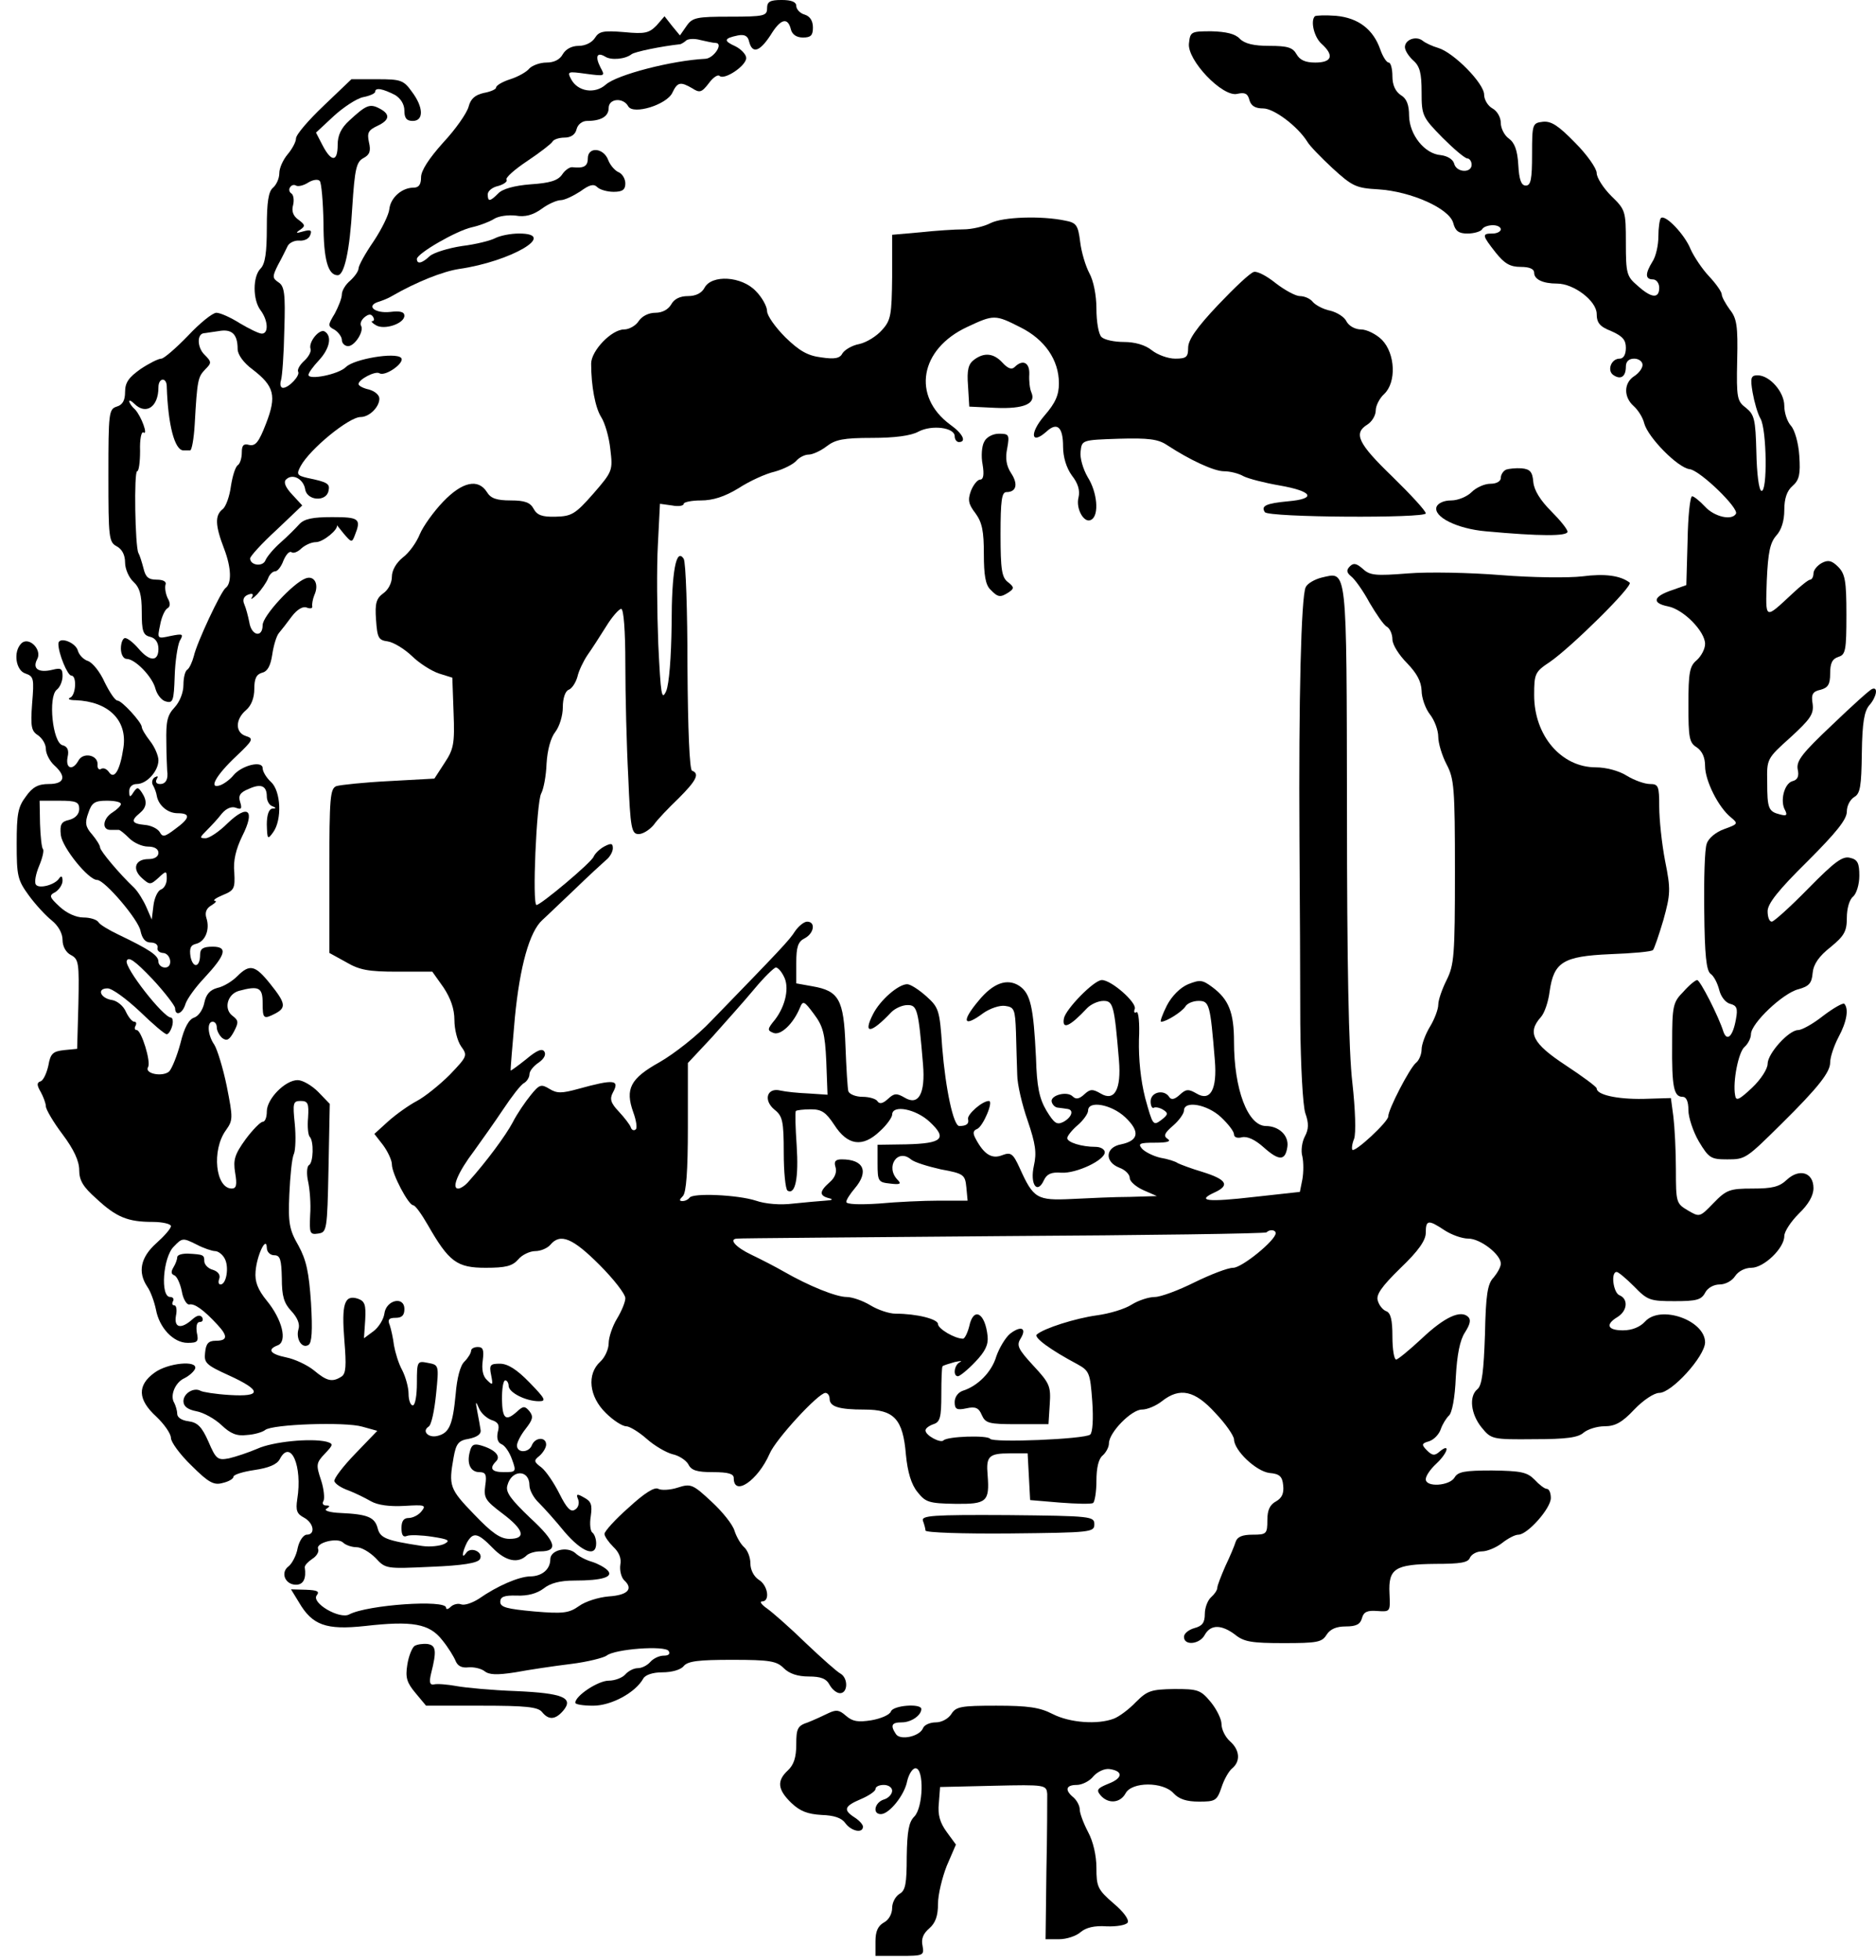
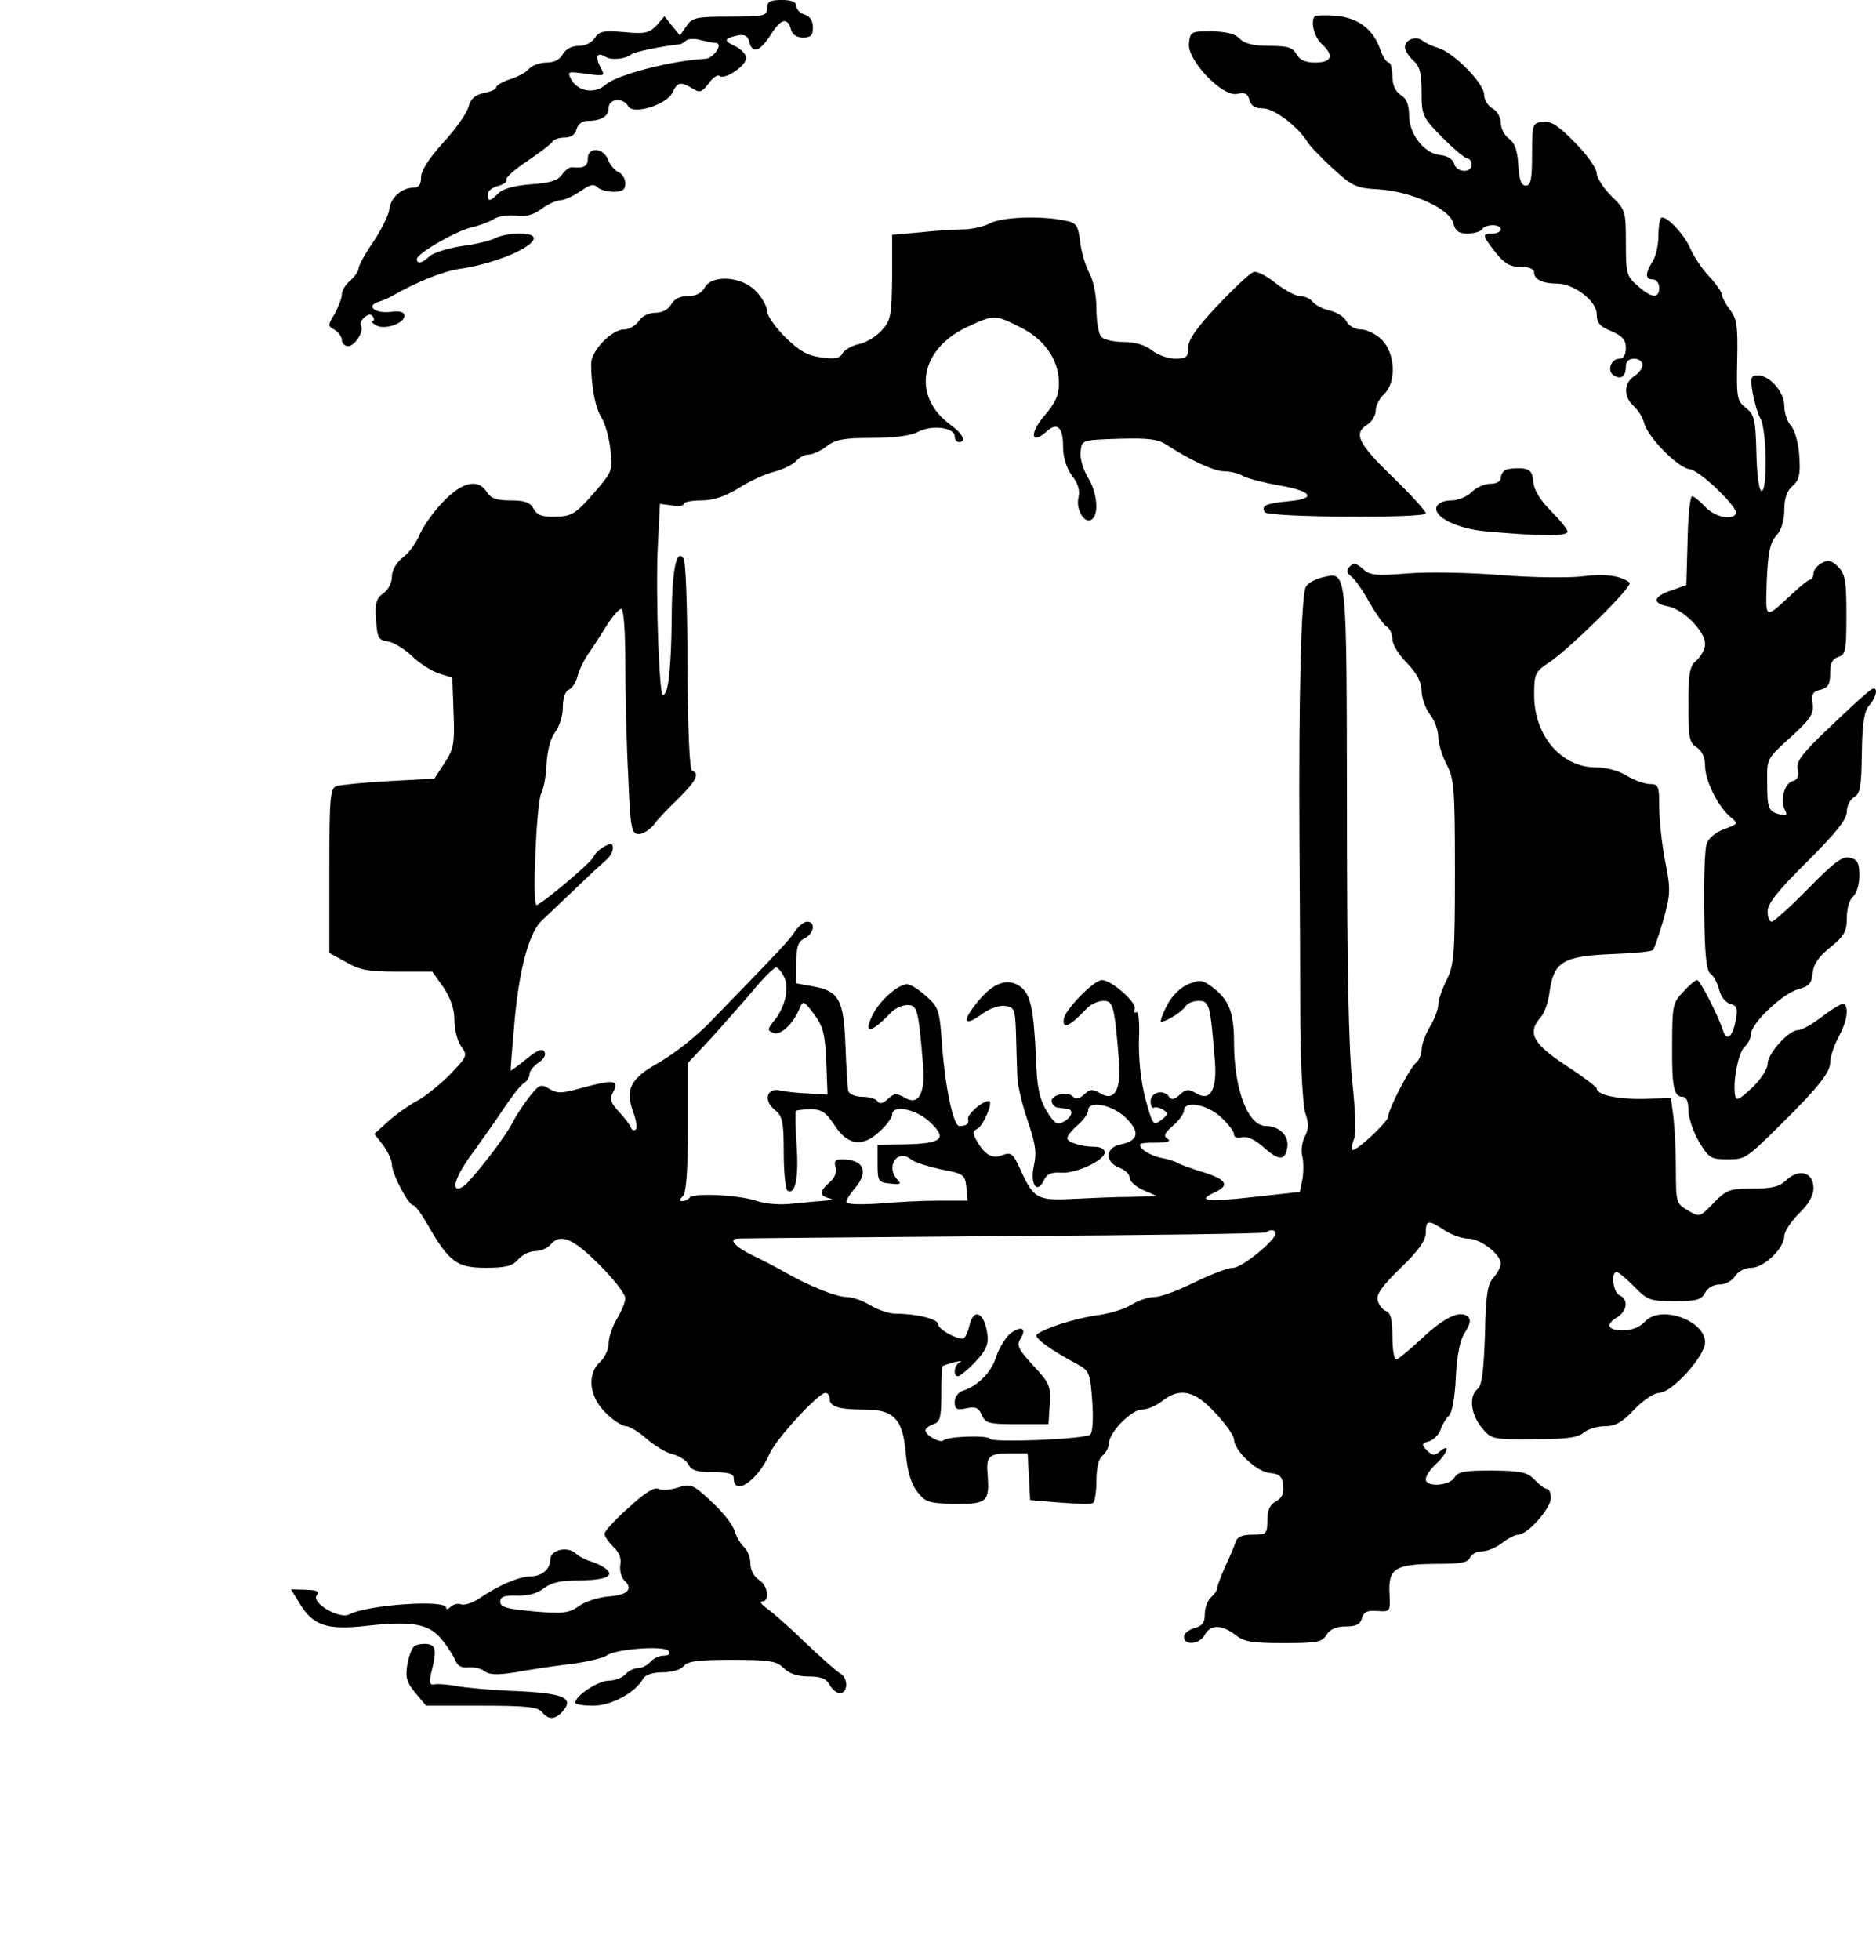
<svg xmlns="http://www.w3.org/2000/svg" version="1.0" width="450pt" height="470pt" viewBox="0 0 450 470" preserveAspectRatio="xMidYMid meet">
  <g transform="translate(0,470) scale(0.1,-0.1)" fill="#000000" stroke="none">
-     <path d="M1840 4680 c0 -18 -7 -20 -89 -20 -80 0 -90 -2 -104 -22 l-16 -23 -19 23 -18 23 -19 -22 c-18 -18 -27 -21 -78 -16 -50 4 -60 2 -70 -14 -7 -11 -23 -19 -39 -19 -17 0 -31 -8 -38 -20 -7 -13 -21 -20 -39 -20 -16 0 -34 -7 -41 -14 -6 -8 -27 -20 -46 -26 -19 -6 -34 -15 -34 -20 0 -4 -13 -10 -30 -13 -21 -5 -31 -14 -36 -33 -4 -15 -31 -54 -61 -86 -34 -38 -53 -67 -53 -83 0 -17 -5 -25 -18 -25 -28 0 -55 -24 -58 -51 -1 -13 -18 -48 -38 -78 -20 -29 -36 -58 -36 -65 0 -6 -9 -19 -20 -29 -11 -9 -20 -24 -20 -33 0 -9 -8 -29 -17 -46 -17 -28 -17 -30 0 -39 9 -6 17 -17 17 -24 0 -8 7 -15 15 -15 16 0 39 36 31 49 -3 5 1 14 8 20 10 8 16 9 21 1 3 -5 3 -10 -2 -10 -4 0 0 -5 9 -10 20 -12 68 4 68 23 0 9 -10 12 -34 9 -36 -4 -59 14 -29 24 10 3 25 9 33 14 59 34 122 59 161 65 125 18 239 85 144 85 -20 0 -45 -5 -57 -11 -11 -6 -47 -15 -80 -19 -33 -5 -68 -16 -77 -24 -19 -18 -31 -20 -31 -7 0 13 95 68 132 76 18 4 42 13 53 20 11 7 34 10 52 8 22 -4 41 1 62 16 16 12 37 21 46 21 9 0 30 10 47 21 22 16 32 19 41 10 6 -6 24 -11 39 -11 21 0 28 5 28 20 0 11 -7 23 -16 27 -8 3 -20 16 -25 29 -11 30 -49 33 -49 4 0 -19 -10 -24 -37 -21 -6 1 -18 -7 -25 -18 -10 -14 -29 -20 -75 -23 -39 -3 -68 -11 -78 -22 -20 -20 -25 -20 -25 -2 0 8 11 17 25 20 14 4 23 11 20 15 -3 5 20 25 50 45 30 20 57 41 60 46 3 6 17 10 29 10 15 0 26 7 29 20 3 12 14 20 25 20 34 0 52 11 52 31 0 23 35 26 47 4 12 -21 93 4 106 33 12 25 19 27 48 10 17 -11 22 -10 39 12 10 14 22 22 26 18 11 -11 64 24 64 43 0 8 -12 21 -26 28 -29 13 -28 19 6 26 16 3 24 -1 27 -15 8 -31 27 -24 56 23 21 32 37 35 44 7 3 -13 14 -20 29 -20 19 0 24 5 24 24 0 16 -7 27 -20 31 -11 3 -20 13 -20 21 0 9 -11 14 -35 14 -28 0 -35 -4 -35 -20z m-123 -83 c19 -1 -5 -37 -25 -38 -80 -4 -212 -38 -239 -62 -26 -23 -67 -17 -83 13 -10 19 -8 19 36 13 46 -6 46 -6 34 16 -13 26 -8 37 12 25 14 -9 48 -6 63 6 8 6 71 19 117 24 3 1 10 5 14 9 5 4 20 5 34 1 14 -3 30 -7 37 -7z" />
+     <path d="M1840 4680 c0 -18 -7 -20 -89 -20 -80 0 -90 -2 -104 -22 l-16 -23 -19 23 -18 23 -19 -22 c-18 -18 -27 -21 -78 -16 -50 4 -60 2 -70 -14 -7 -11 -23 -19 -39 -19 -17 0 -31 -8 -38 -20 -7 -13 -21 -20 -39 -20 -16 0 -34 -7 -41 -14 -6 -8 -27 -20 -46 -26 -19 -6 -34 -15 -34 -20 0 -4 -13 -10 -30 -13 -21 -5 -31 -14 -36 -33 -4 -15 -31 -54 -61 -86 -34 -38 -53 -67 -53 -83 0 -17 -5 -25 -18 -25 -28 0 -55 -24 -58 -51 -1 -13 -18 -48 -38 -78 -20 -29 -36 -58 -36 -65 0 -6 -9 -19 -20 -29 -11 -9 -20 -24 -20 -33 0 -9 -8 -29 -17 -46 -17 -28 -17 -30 0 -39 9 -6 17 -17 17 -24 0 -8 7 -15 15 -15 16 0 39 36 31 49 -3 5 1 14 8 20 10 8 16 9 21 1 3 -5 3 -10 -2 -10 -4 0 0 -5 9 -10 20 -12 68 4 68 23 0 9 -10 12 -34 9 -36 -4 -59 14 -29 24 10 3 25 9 33 14 59 34 122 59 161 65 125 18 239 85 144 85 -20 0 -45 -5 -57 -11 -11 -6 -47 -15 -80 -19 -33 -5 -68 -16 -77 -24 -19 -18 -31 -20 -31 -7 0 13 95 68 132 76 18 4 42 13 53 20 11 7 34 10 52 8 22 -4 41 1 62 16 16 12 37 21 46 21 9 0 30 10 47 21 22 16 32 19 41 10 6 -6 24 -11 39 -11 21 0 28 5 28 20 0 11 -7 23 -16 27 -8 3 -20 16 -25 29 -11 30 -49 33 -49 4 0 -19 -10 -24 -37 -21 -6 1 -18 -7 -25 -18 -10 -14 -29 -20 -75 -23 -39 -3 -68 -11 -78 -22 -20 -20 -25 -20 -25 -2 0 8 11 17 25 20 14 4 23 11 20 15 -3 5 20 25 50 45 30 20 57 41 60 46 3 6 17 10 29 10 15 0 26 7 29 20 3 12 14 20 25 20 34 0 52 11 52 31 0 23 35 26 47 4 12 -21 93 4 106 33 12 25 19 27 48 10 17 -11 22 -10 39 12 10 14 22 22 26 18 11 -11 64 24 64 43 0 8 -12 21 -26 28 -29 13 -28 19 6 26 16 3 24 -1 27 -15 8 -31 27 -24 56 23 21 32 37 35 44 7 3 -13 14 -20 29 -20 19 0 24 5 24 24 0 16 -7 27 -20 31 -11 3 -20 13 -20 21 0 9 -11 14 -35 14 -28 0 -35 -4 -35 -20z m-123 -83 c19 -1 -5 -37 -25 -38 -80 -4 -212 -38 -239 -62 -26 -23 -67 -17 -83 13 -10 19 -8 19 36 13 46 -6 46 -6 34 16 -13 26 -8 37 12 25 14 -9 48 -6 63 6 8 6 71 19 117 24 3 1 10 5 14 9 5 4 20 5 34 1 14 -3 30 -7 37 -7" />
    <path d="M3154 4661 c-11 -11 -2 -50 16 -66 31 -28 25 -45 -15 -45 -24 0 -37 6 -45 20 -9 16 -21 20 -65 20 -37 0 -59 5 -71 17 -11 12 -33 17 -68 18 -49 0 -51 -1 -54 -29 -5 -40 81 -130 116 -121 18 4 25 1 29 -15 4 -14 14 -20 33 -20 26 0 83 -43 106 -80 5 -9 32 -37 60 -63 48 -44 57 -48 110 -51 79 -5 171 -46 180 -81 5 -19 13 -25 34 -25 16 0 32 5 35 10 3 6 15 10 26 10 10 0 19 -4 19 -10 0 -5 -9 -10 -20 -10 -26 0 -25 -4 8 -46 21 -26 34 -34 60 -34 21 0 32 -5 32 -14 0 -16 21 -26 55 -26 40 0 94 -41 95 -72 0 -22 7 -31 35 -42 27 -12 35 -21 35 -40 0 -17 -6 -26 -15 -26 -21 0 -31 -30 -14 -40 17 -11 29 -3 29 21 0 12 7 19 20 19 11 0 20 -7 20 -15 0 -8 -9 -20 -20 -27 -25 -16 -26 -50 -1 -72 11 -10 22 -28 25 -41 9 -34 81 -107 109 -110 25 -3 119 -94 111 -107 -10 -17 -52 -7 -74 17 -13 14 -27 25 -31 25 -5 0 -10 -48 -11 -107 l-3 -106 -34 -12 c-45 -15 -50 -31 -10 -39 37 -7 89 -60 89 -90 0 -12 -9 -29 -20 -39 -17 -14 -20 -29 -20 -107 0 -79 2 -91 20 -102 13 -9 20 -24 20 -45 0 -35 32 -99 62 -123 18 -15 17 -16 -16 -28 -20 -7 -38 -22 -42 -35 -5 -12 -7 -85 -6 -162 1 -105 5 -142 15 -150 8 -5 17 -23 21 -39 4 -16 15 -30 26 -33 16 -4 19 -11 14 -37 -7 -40 -21 -55 -30 -30 -11 36 -56 124 -63 124 -4 0 -19 -12 -33 -28 -25 -25 -27 -34 -27 -124 -1 -105 4 -128 25 -128 9 0 14 -11 14 -32 0 -17 11 -51 25 -75 24 -40 29 -43 68 -43 44 0 45 1 132 87 86 85 115 122 115 145 0 13 9 40 20 61 20 37 25 68 14 80 -3 3 -26 -10 -51 -29 -24 -19 -51 -34 -60 -34 -22 0 -73 -56 -73 -81 0 -12 -16 -37 -37 -57 -32 -30 -39 -33 -41 -18 -6 32 8 104 23 116 8 7 15 21 15 30 0 26 77 99 114 108 25 7 32 14 34 39 2 21 15 40 43 62 33 27 39 38 39 70 0 22 6 44 15 51 8 7 15 29 15 50 0 30 -4 39 -22 43 -18 5 -37 -9 -100 -73 -43 -44 -83 -80 -88 -80 -6 0 -10 11 -10 25 0 18 25 50 95 119 70 70 95 101 95 120 0 14 8 29 18 35 14 8 17 25 18 106 1 73 6 100 18 114 17 19 22 45 7 39 -5 -1 -48 -40 -96 -86 -72 -68 -86 -86 -83 -106 4 -17 0 -26 -12 -29 -20 -5 -31 -48 -18 -70 6 -12 3 -14 -12 -10 -28 7 -31 14 -31 78 -1 55 -1 56 56 107 48 44 56 56 53 80 -4 23 0 30 19 34 18 5 23 13 23 39 0 25 5 35 20 40 17 5 19 16 19 101 0 81 -3 98 -20 115 -15 15 -24 17 -39 9 -11 -6 -20 -17 -20 -25 0 -8 -4 -15 -8 -15 -4 0 -23 -15 -42 -33 -68 -63 -65 -65 -62 31 3 68 8 91 23 108 12 13 19 35 19 61 0 27 6 46 20 58 16 14 19 28 16 72 -2 31 -11 62 -20 72 -9 10 -16 31 -16 48 0 33 -35 73 -64 73 -16 0 -18 -6 -12 -41 4 -23 12 -51 19 -63 15 -26 17 -178 2 -173 -6 2 -11 42 -12 93 -2 79 -5 90 -25 106 -21 16 -23 23 -21 114 2 83 -1 101 -18 122 -10 14 -19 30 -19 36 0 6 -14 26 -31 44 -16 17 -36 47 -44 65 -14 35 -61 84 -71 74 -3 -3 -6 -23 -6 -44 0 -21 -6 -48 -14 -60 -18 -29 -18 -43 1 -43 8 0 15 -9 15 -20 0 -27 -19 -25 -52 5 -26 22 -28 29 -28 103 0 76 -1 79 -35 112 -19 19 -35 44 -35 55 0 11 -23 44 -52 73 -40 41 -57 52 -77 50 -25 -3 -26 -5 -26 -78 0 -60 -3 -75 -15 -75 -11 0 -16 14 -18 49 -2 36 -9 54 -23 64 -10 7 -19 24 -19 37 0 14 -9 29 -20 35 -11 6 -20 21 -20 33 0 27 -73 101 -110 112 -14 4 -31 12 -37 17 -16 13 -43 3 -43 -15 0 -8 9 -22 20 -32 16 -14 20 -31 20 -76 0 -56 2 -60 50 -109 27 -27 54 -50 60 -50 5 0 10 -7 10 -15 0 -21 -37 -19 -42 3 -3 10 -16 18 -32 20 -39 3 -75 49 -76 94 0 27 -6 42 -20 50 -13 9 -20 24 -20 45 0 18 -4 33 -9 33 -5 0 -14 14 -20 31 -17 49 -53 76 -106 81 -26 2 -48 1 -51 -1z" />
-     <path d="M777 4447 c-37 -35 -67 -70 -67 -79 0 -8 -9 -25 -20 -38 -11 -13 -20 -33 -20 -45 0 -13 -7 -28 -15 -35 -11 -9 -15 -34 -15 -96 0 -60 -4 -87 -15 -98 -19 -19 -19 -75 0 -100 18 -24 20 -56 3 -56 -7 0 -31 12 -53 25 -22 14 -47 25 -56 25 -9 0 -40 -25 -68 -55 -29 -30 -58 -55 -64 -55 -7 0 -29 -11 -50 -25 -28 -20 -37 -32 -37 -55 0 -20 -6 -31 -20 -35 -19 -6 -20 -15 -20 -165 0 -149 1 -160 20 -170 13 -7 20 -21 20 -39 0 -15 9 -36 20 -46 15 -14 20 -31 20 -72 0 -46 3 -56 20 -60 13 -3 20 -14 20 -29 0 -31 -21 -31 -48 1 -12 14 -26 25 -32 25 -5 0 -10 -11 -10 -25 0 -14 6 -25 14 -25 20 0 62 -43 69 -72 4 -14 15 -28 25 -30 17 -5 19 2 21 60 1 36 7 74 12 85 10 17 8 18 -22 12 -32 -7 -32 -7 -25 26 3 18 11 36 17 40 8 4 8 13 1 25 -5 11 -7 25 -5 32 3 7 -5 12 -21 12 -20 0 -27 6 -32 28 -4 15 -9 31 -12 36 -8 15 -11 196 -3 196 4 0 7 22 7 49 -1 27 3 47 8 44 12 -8 -5 39 -20 55 -8 7 -14 16 -14 20 0 3 5 1 12 -6 28 -28 58 -8 58 39 0 24 20 25 20 2 3 -92 19 -153 40 -153 6 0 13 0 16 0 4 0 9 28 11 62 6 108 8 114 25 132 16 16 16 18 -2 36 -17 17 -18 49 -1 51 3 0 19 3 35 5 32 6 46 -7 46 -43 0 -13 14 -33 36 -49 52 -40 58 -63 32 -130 -17 -44 -25 -54 -40 -51 -14 4 -18 -1 -18 -18 0 -13 -4 -26 -9 -30 -6 -3 -13 -25 -17 -50 -3 -24 -12 -50 -20 -56 -19 -15 -18 -39 4 -96 17 -45 18 -82 3 -93 -11 -8 -69 -131 -76 -163 -4 -15 -11 -30 -16 -33 -5 -3 -9 -19 -9 -36 0 -19 -9 -41 -21 -54 -18 -19 -21 -34 -20 -84 0 -33 2 -64 2 -68 3 -20 -3 -32 -17 -32 -9 0 -12 5 -8 12 4 7 3 8 -5 4 -6 -4 -8 -13 -4 -19 4 -7 8 -18 9 -25 4 -23 26 -42 50 -42 32 0 30 -12 -6 -38 -25 -19 -30 -20 -37 -7 -5 8 -21 16 -36 17 -31 3 -34 10 -12 28 17 14 19 29 5 50 -9 13 -11 13 -20 0 -8 -13 -10 -12 -10 3 0 10 7 17 18 17 24 0 52 31 52 57 0 11 -9 32 -20 46 -11 14 -20 29 -20 34 -1 12 -48 63 -58 63 -6 0 -19 20 -31 44 -11 25 -29 47 -40 51 -10 3 -21 14 -24 24 -5 21 -47 36 -47 17 0 -23 22 -76 31 -76 14 0 11 -48 -3 -53 -7 -3 -1 -6 13 -6 79 -3 125 -48 115 -114 -8 -54 -22 -78 -35 -58 -5 7 -13 11 -19 7 -5 -3 -9 2 -8 11 1 23 -35 30 -46 9 -14 -25 -31 -19 -26 8 4 17 0 26 -12 29 -24 6 -35 116 -14 133 8 6 14 21 14 33 0 18 -4 20 -24 15 -33 -8 -49 2 -37 25 13 23 -20 56 -38 38 -20 -20 -13 -65 10 -72 20 -7 21 -12 16 -72 -4 -55 -2 -66 14 -76 10 -7 19 -21 19 -33 0 -11 9 -29 20 -39 30 -27 25 -45 -13 -45 -25 0 -39 -7 -55 -30 -19 -25 -22 -42 -22 -113 0 -77 2 -87 29 -124 16 -22 41 -49 55 -60 16 -13 26 -31 26 -47 0 -15 8 -30 20 -36 19 -10 20 -19 18 -118 l-3 -107 -31 -3 c-27 -3 -33 -8 -38 -37 -4 -18 -12 -36 -19 -38 -9 -3 -9 -9 1 -26 6 -11 12 -27 12 -34 0 -7 18 -38 40 -67 27 -36 40 -64 40 -86 0 -24 9 -40 41 -68 48 -45 76 -56 135 -56 24 0 44 -5 44 -10 0 -6 -16 -24 -35 -41 -38 -34 -45 -69 -22 -104 8 -11 17 -36 21 -55 8 -44 42 -80 76 -80 24 0 27 3 22 25 -2 15 0 25 7 25 7 0 9 5 6 11 -5 7 -13 5 -24 -5 -27 -24 -44 -20 -39 9 3 14 1 25 -4 25 -5 0 -6 4 -3 10 3 5 0 10 -7 10 -24 0 -17 96 9 121 20 21 22 21 54 5 17 -9 38 -16 45 -16 7 0 18 -8 23 -18 11 -20 4 -62 -10 -62 -5 0 -6 6 -3 14 3 9 -3 17 -15 21 -12 3 -21 13 -21 21 0 15 -2 16 -40 18 -14 0 -25 -3 -25 -9 0 -5 -4 -16 -9 -24 -6 -10 -6 -16 2 -19 6 -2 14 -19 18 -38 3 -19 12 -33 18 -32 12 3 34 -12 68 -49 25 -27 24 -38 -5 -38 -17 0 -23 -7 -25 -28 -3 -25 2 -30 57 -55 79 -36 80 -52 1 -47 -33 2 -64 7 -69 10 -16 9 -41 -6 -41 -25 0 -12 10 -20 31 -24 17 -3 44 -18 60 -33 22 -21 37 -27 61 -24 18 1 38 7 44 12 17 14 192 20 233 8 l36 -10 -53 -55 c-29 -30 -52 -60 -50 -66 3 -7 17 -16 34 -22 16 -6 40 -18 54 -26 16 -9 44 -13 80 -11 49 3 53 2 41 -13 -7 -9 -21 -16 -31 -16 -12 0 -17 -8 -17 -24 0 -17 4 -23 13 -19 8 3 35 2 61 -2 39 -6 44 -9 29 -17 -10 -5 -34 -8 -54 -5 -86 13 -100 19 -106 42 -7 27 -24 34 -89 37 -26 1 -41 6 -34 10 9 6 9 8 -1 8 -7 0 -10 5 -6 11 3 6 1 29 -6 50 -12 36 -12 41 9 63 21 22 21 24 4 29 -38 9 -129 0 -166 -17 -21 -9 -51 -19 -68 -23 -27 -5 -31 -2 -49 40 -16 36 -26 46 -48 49 -16 2 -27 9 -27 18 0 8 -4 20 -7 26 -11 17 2 49 24 59 12 6 23 16 26 23 7 21 -66 14 -98 -10 -41 -30 -40 -64 5 -105 19 -18 35 -41 35 -51 0 -10 22 -40 49 -66 41 -41 54 -48 75 -42 14 3 26 10 26 15 0 5 23 12 50 16 34 5 54 13 61 26 26 50 55 -16 42 -96 -4 -27 -1 -35 16 -44 24 -13 28 -41 7 -41 -8 0 -18 -14 -22 -32 -3 -18 -14 -38 -22 -44 -20 -15 -8 -44 18 -44 18 0 25 15 21 42 0 5 8 13 18 20 10 6 17 17 14 24 -6 15 47 28 60 15 6 -6 21 -11 32 -11 12 0 32 -12 46 -26 24 -26 25 -26 133 -21 76 3 111 9 117 18 10 17 -22 32 -33 15 -12 -17 -9 3 2 25 15 26 26 24 62 -13 31 -32 61 -38 82 -17 6 5 20 9 32 9 44 0 38 23 -24 80 -46 44 -60 62 -55 78 10 39 53 39 53 0 0 -11 10 -30 23 -42 12 -12 40 -43 61 -69 42 -49 76 -62 76 -28 0 11 -4 22 -9 26 -5 3 -7 21 -4 39 4 28 1 36 -16 45 -17 10 -20 9 -14 -5 3 -9 0 -20 -8 -24 -10 -7 -20 4 -37 38 -13 26 -32 54 -43 63 -19 14 -19 17 -5 28 9 8 16 20 16 27 0 19 -26 18 -34 -1 -7 -19 -36 -20 -36 -1 0 7 9 25 21 40 17 22 19 29 9 42 -11 13 -15 13 -30 -1 -27 -24 -35 -18 -36 30 0 25 3 45 8 45 4 0 8 -6 8 -13 0 -16 41 -37 73 -37 18 0 15 6 -23 45 -30 31 -52 45 -71 45 -23 0 -26 -3 -21 -27 5 -25 4 -26 -10 -12 -10 9 -13 26 -10 47 3 25 1 32 -12 32 -9 0 -16 -4 -16 -9 0 -5 -7 -17 -16 -26 -10 -9 -18 -40 -21 -78 -7 -73 -15 -93 -43 -100 -22 -6 -39 11 -22 22 7 4 14 39 18 78 7 70 7 70 -20 75 -25 5 -26 4 -26 -48 0 -30 -4 -54 -10 -54 -5 0 -10 12 -10 28 0 15 -7 40 -15 56 -9 16 -17 43 -20 60 -2 17 -7 39 -10 48 -6 14 -2 18 14 18 15 0 21 6 21 21 0 32 -44 22 -48 -11 -2 -14 -14 -33 -26 -42 l-23 -17 3 44 c2 37 -1 45 -18 51 -32 10 -39 -13 -32 -100 5 -61 4 -80 -7 -87 -22 -14 -35 -11 -66 15 -16 13 -46 27 -66 31 -39 8 -47 19 -21 29 24 9 11 62 -26 107 -22 27 -29 46 -27 70 3 39 26 87 27 57 0 -10 8 -18 18 -18 14 0 17 -10 18 -55 0 -43 5 -60 23 -79 14 -15 21 -31 17 -43 -7 -23 8 -48 24 -38 8 5 10 34 6 101 -5 73 -11 102 -30 137 -22 38 -25 54 -22 123 2 43 6 87 11 97 4 10 5 43 2 73 -5 49 -4 54 14 54 18 0 20 -6 18 -40 -2 -21 0 -42 4 -46 10 -10 9 -62 -2 -68 -5 -3 -6 -21 -2 -39 4 -18 7 -54 5 -80 -2 -44 -1 -48 19 -45 21 3 22 7 25 157 l3 154 -28 29 c-15 15 -37 28 -49 28 -30 0 -74 -45 -74 -75 0 -14 -4 -25 -10 -25 -5 0 -24 -19 -41 -42 -26 -36 -30 -49 -25 -80 5 -29 3 -38 -8 -38 -39 0 -49 92 -14 140 17 24 17 29 2 105 -9 44 -23 89 -30 100 -16 23 -18 55 -4 55 6 0 10 -6 10 -14 0 -7 6 -19 13 -25 11 -8 17 -5 28 15 12 23 11 27 -3 38 -22 16 -13 52 15 60 48 13 57 8 57 -29 0 -38 2 -40 31 -25 26 14 24 25 -13 71 -36 45 -49 48 -79 18 -12 -12 -33 -25 -48 -28 -18 -5 -27 -16 -31 -36 -3 -15 -13 -31 -24 -35 -13 -4 -24 -24 -33 -61 -8 -30 -20 -60 -27 -68 -15 -14 -60 -6 -51 10 8 12 -16 89 -27 89 -5 0 -6 5 -3 10 3 6 2 10 -3 10 -5 0 -14 11 -20 24 -6 14 -21 26 -33 28 -28 4 -38 28 -11 28 11 0 45 -25 77 -55 31 -30 60 -55 65 -55 4 0 10 9 13 20 3 11 1 20 -3 20 -18 0 -112 120 -106 136 4 11 19 1 61 -43 30 -32 54 -64 55 -70 0 -21 18 -14 25 10 4 12 24 40 45 62 52 56 57 75 20 75 -23 0 -30 -5 -30 -19 0 -31 -17 -34 -23 -5 -3 20 0 28 14 31 22 6 33 35 24 62 -4 13 0 23 12 30 10 6 14 11 8 11 -5 1 3 7 20 14 27 11 29 16 27 54 -3 28 4 56 19 87 32 63 14 78 -35 31 -20 -20 -44 -36 -53 -36 -15 0 -14 2 3 19 10 10 27 28 36 40 11 13 24 18 34 14 13 -5 15 -2 10 14 -5 15 0 23 20 31 30 14 44 8 44 -18 0 -10 6 -21 13 -23 10 -4 10 -6 0 -6 -8 -1 -13 -15 -13 -38 1 -36 2 -37 15 -19 22 30 19 99 -5 121 -11 10 -20 25 -20 33 0 19 -50 7 -70 -17 -8 -10 -23 -21 -32 -24 -29 -10 -10 24 39 70 40 38 42 42 23 48 -26 8 -26 40 0 62 13 11 20 30 20 51 0 25 5 35 19 39 13 3 20 17 24 43 3 21 10 45 16 52 6 7 20 25 31 40 13 17 27 25 36 21 8 -3 14 -2 13 3 -1 5 1 17 5 27 12 26 0 48 -21 40 -30 -11 -103 -90 -103 -112 0 -31 -27 -26 -32 7 -3 15 -8 34 -12 43 -5 11 -1 19 9 23 11 4 14 2 9 -7 -4 -6 2 -3 13 8 10 11 22 28 26 38 3 9 11 17 17 17 6 0 15 12 20 26 6 14 14 23 19 20 5 -4 16 1 24 9 9 8 24 15 35 15 17 0 55 31 50 41 -2 2 6 -7 16 -20 19 -22 20 -23 27 -5 16 40 11 44 -54 44 -47 0 -67 -4 -79 -17 -9 -10 -29 -30 -45 -44 -16 -14 -32 -33 -36 -42 -6 -17 -37 -13 -37 4 0 5 28 36 63 68 l62 59 -24 26 c-17 18 -21 30 -15 36 16 16 42 1 46 -23 4 -28 51 -31 56 -4 4 17 -2 21 -51 31 -25 6 -26 9 -16 28 22 41 116 118 144 118 21 0 45 24 45 44 0 9 -11 18 -25 22 -14 3 -25 9 -25 13 0 11 40 32 50 26 14 -9 63 26 52 37 -14 14 -113 -3 -132 -22 -18 -18 -90 -32 -90 -19 0 5 11 20 25 35 26 28 32 58 14 69 -12 8 -40 -25 -34 -42 2 -6 -5 -19 -15 -28 -11 -10 -17 -21 -15 -26 6 -9 -22 -39 -36 -39 -6 0 -8 8 -5 18 3 9 7 64 8 121 3 88 0 105 -14 114 -15 10 -15 14 -1 42 9 16 19 37 23 45 4 8 17 14 28 13 11 -1 23 4 26 13 5 12 1 14 -17 9 -17 -5 -19 -4 -7 4 13 9 12 12 -4 24 -13 9 -17 21 -13 35 3 12 1 25 -4 28 -5 3 -7 10 -3 15 3 5 9 7 14 4 5 -3 18 0 29 7 11 7 24 9 28 4 4 -4 8 -49 9 -101 0 -88 11 -125 34 -125 16 0 29 59 35 163 6 93 10 109 27 118 15 8 18 17 13 38 -5 23 -1 29 20 39 30 14 32 28 5 42 -23 12 -32 8 -72 -29 -20 -18 -28 -36 -28 -58 0 -42 -15 -42 -36 -2 l-16 31 43 40 c23 21 55 42 70 45 16 3 29 9 29 13 0 11 19 7 48 -8 13 -8 22 -22 22 -37 0 -18 5 -25 20 -25 27 0 26 33 -2 70 -20 28 -27 30 -83 30 l-62 0 -66 -63z m-587 -1687 c0 -12 -9 -22 -24 -26 -19 -4 -23 -11 -20 -37 4 -30 66 -107 87 -107 18 0 99 -95 104 -122 4 -19 12 -28 24 -28 11 0 18 -5 17 -12 -2 -7 4 -12 12 -13 20 0 26 -35 6 -35 -9 0 -16 7 -16 14 0 15 -21 29 -96 65 -23 11 -45 24 -48 30 -4 6 -20 11 -36 11 -17 0 -40 10 -57 26 -25 23 -26 27 -10 35 9 6 17 18 17 27 0 11 -3 13 -8 6 -10 -16 -49 -26 -56 -15 -4 6 0 26 8 45 8 19 12 37 9 40 -3 3 -6 30 -7 61 l-1 55 47 0 c41 0 48 -3 48 -20z m100 12 c0 -4 -9 -13 -20 -20 -23 -14 -27 -42 -5 -42 8 0 17 0 20 0 3 0 14 -9 25 -20 11 -11 31 -20 45 -20 16 0 25 -6 25 -15 0 -9 -9 -15 -24 -15 -32 0 -40 -24 -15 -46 18 -16 20 -16 39 1 19 18 20 17 20 -2 0 -12 -6 -23 -14 -26 -8 -3 -16 -21 -18 -39 l-4 -33 -13 30 c-7 16 -20 37 -29 46 -36 34 -82 89 -82 97 0 5 -9 19 -19 31 -16 18 -18 28 -9 52 8 24 15 29 44 29 19 0 34 -3 34 -8z m889 -1477 c16 -5 20 -12 15 -29 -3 -15 0 -25 9 -29 8 -3 19 -19 25 -36 11 -30 10 -31 -19 -31 -30 0 -36 9 -19 26 12 12 -2 28 -36 38 -17 5 -23 2 -27 -15 -8 -29 2 -49 23 -49 15 0 18 -6 14 -32 -4 -30 0 -36 41 -67 52 -39 58 -61 17 -61 -22 0 -42 14 -85 59 -59 61 -61 68 -49 136 6 34 12 41 37 45 19 4 29 11 28 20 -1 8 -5 29 -8 45 -5 25 -4 27 4 8 5 -12 19 -24 30 -28z" />
    <path d="M2376 4165 c-15 -8 -45 -15 -65 -15 -20 0 -66 -3 -103 -7 l-68 -6 0 -101 c-1 -91 -3 -104 -24 -127 -13 -15 -37 -30 -55 -34 -17 -3 -35 -14 -40 -22 -6 -12 -18 -15 -51 -10 -33 4 -53 16 -86 48 -24 24 -44 52 -44 63 0 11 -12 33 -27 48 -34 36 -106 40 -123 8 -7 -13 -21 -20 -40 -20 -19 0 -33 -7 -40 -20 -7 -12 -21 -20 -38 -20 -16 0 -32 -8 -40 -20 -7 -11 -23 -20 -35 -20 -30 0 -79 -51 -79 -82 0 -54 10 -106 24 -128 9 -14 19 -48 22 -77 6 -51 6 -53 -41 -107 -43 -49 -52 -54 -90 -55 -33 -1 -45 4 -53 19 -8 15 -21 20 -55 20 -34 0 -48 5 -57 20 -21 33 -59 25 -105 -23 -23 -24 -48 -59 -56 -78 -8 -20 -26 -45 -41 -56 -16 -13 -26 -31 -26 -46 0 -15 -9 -32 -21 -40 -16 -12 -20 -23 -17 -63 3 -44 6 -49 28 -52 14 -2 40 -18 58 -35 17 -17 47 -36 65 -42 l32 -10 3 -84 c3 -75 0 -88 -22 -121 l-24 -37 -109 -6 c-59 -3 -116 -9 -126 -12 -15 -6 -17 -26 -17 -204 l0 -196 40 -22 c32 -19 54 -23 123 -23 l84 0 27 -38 c17 -26 26 -51 26 -78 0 -22 7 -50 16 -63 16 -22 15 -24 -27 -68 -24 -24 -60 -53 -79 -63 -19 -10 -50 -32 -69 -49 l-33 -30 21 -27 c11 -15 21 -36 21 -46 0 -23 40 -98 51 -98 5 0 20 -21 35 -47 51 -89 70 -103 139 -103 48 0 64 4 78 20 9 11 28 20 41 20 13 0 29 7 36 15 24 29 54 16 118 -48 34 -34 62 -70 62 -80 0 -9 -9 -31 -20 -49 -11 -18 -20 -45 -20 -59 0 -14 -9 -34 -20 -44 -33 -30 -27 -84 13 -123 18 -18 40 -32 49 -32 8 0 31 -14 49 -30 19 -17 47 -33 62 -37 15 -3 32 -14 38 -24 7 -15 21 -19 59 -19 37 0 50 -4 50 -14 0 -46 58 -6 86 58 14 34 117 146 134 146 5 0 10 -6 10 -14 0 -19 22 -26 84 -26 71 0 92 -23 99 -108 4 -42 13 -72 28 -90 19 -24 27 -27 90 -28 76 -1 83 5 78 69 -4 45 3 52 53 52 l43 0 3 -56 3 -56 71 -6 c39 -3 75 -4 80 -1 4 3 8 27 8 53 0 31 5 53 15 61 8 7 15 20 15 29 0 26 54 81 79 81 13 0 34 9 48 20 43 34 79 26 128 -28 25 -26 44 -54 45 -63 0 -27 53 -77 85 -81 24 -2 31 -8 33 -30 2 -19 -3 -30 -17 -38 -15 -8 -21 -21 -21 -45 0 -33 -2 -35 -35 -35 -25 0 -37 -5 -41 -17 -3 -10 -14 -36 -25 -59 -10 -23 -19 -46 -19 -51 0 -6 -7 -16 -15 -23 -8 -7 -15 -25 -15 -40 0 -21 -6 -29 -25 -34 -14 -4 -25 -13 -25 -21 0 -22 38 -18 50 5 14 25 40 25 73 0 21 -17 40 -20 116 -20 80 0 92 2 103 20 9 14 24 20 46 20 25 0 35 5 39 20 4 15 13 19 37 17 31 -2 31 -2 29 42 -3 60 13 70 110 71 60 0 79 3 83 15 4 8 16 15 29 15 12 0 34 9 48 20 14 11 31 20 39 20 22 0 78 63 78 88 0 12 -4 22 -10 22 -5 0 -18 10 -29 22 -18 18 -32 21 -102 22 -66 0 -82 -3 -90 -17 -12 -20 -69 -24 -69 -4 0 8 11 24 25 37 27 25 35 51 9 30 -12 -11 -18 -11 -31 2 -14 14 -13 17 5 22 12 4 24 17 28 29 4 12 13 26 19 32 8 6 15 43 17 92 3 55 10 90 22 108 12 19 15 30 8 37 -18 18 -57 0 -112 -52 -29 -27 -57 -50 -61 -50 -5 0 -9 25 -9 55 0 40 -4 57 -15 61 -8 3 -17 14 -20 25 -5 14 9 34 54 78 44 42 61 67 61 85 0 31 6 32 45 6 17 -11 42 -20 57 -20 29 0 78 -38 78 -60 0 -8 -8 -22 -17 -33 -15 -15 -19 -42 -21 -137 -3 -87 -7 -122 -18 -131 -21 -17 -16 -60 10 -92 23 -28 25 -29 126 -28 78 0 106 4 119 16 10 8 32 15 50 15 25 0 42 9 71 40 22 23 48 40 60 40 30 0 109 87 110 121 0 53 -107 91 -144 50 -12 -13 -31 -21 -53 -21 -37 0 -43 14 -13 32 24 15 26 43 5 52 -15 5 -22 56 -7 56 4 0 23 -16 42 -35 32 -33 38 -35 97 -35 52 0 64 3 73 20 6 12 21 20 35 20 14 0 30 9 37 20 8 12 24 20 39 20 30 0 79 47 79 76 0 11 16 35 35 54 23 22 35 43 35 61 0 38 -34 48 -64 20 -18 -17 -35 -21 -82 -21 -55 0 -63 -3 -94 -35 -33 -34 -33 -34 -62 -17 -27 16 -28 19 -28 98 0 45 -3 101 -6 126 l-6 45 -67 -2 c-63 -1 -111 10 -111 25 0 4 -34 29 -75 56 -79 52 -92 78 -59 115 9 10 18 37 21 61 10 71 32 85 145 90 54 2 100 6 103 10 3 3 14 35 25 72 17 62 18 73 4 142 -8 42 -14 100 -14 130 0 49 -2 54 -22 54 -13 0 -38 9 -56 20 -19 12 -50 20 -74 20 -83 0 -148 76 -148 173 0 52 2 56 38 80 51 35 201 183 191 190 -22 17 -60 22 -113 15 -33 -4 -122 -3 -196 3 -74 6 -175 8 -223 4 -77 -6 -91 -5 -108 11 -15 13 -22 15 -31 6 -9 -9 -8 -15 3 -24 9 -7 29 -35 44 -63 16 -27 34 -54 42 -58 7 -4 13 -18 13 -30 0 -13 16 -38 35 -57 24 -25 34 -44 35 -66 0 -17 9 -43 20 -57 11 -14 20 -38 20 -54 0 -15 9 -45 20 -66 18 -34 20 -56 20 -257 0 -201 -2 -224 -20 -260 -11 -22 -20 -48 -20 -59 0 -11 -9 -35 -20 -53 -11 -18 -20 -43 -20 -54 0 -12 -6 -27 -14 -33 -15 -13 -66 -111 -66 -128 0 -13 -80 -87 -86 -80 -2 2 -1 14 4 26 5 13 3 71 -4 134 -9 75 -13 291 -13 653 -1 595 1 573 -61 559 -16 -4 -34 -14 -38 -23 -11 -22 -17 -272 -15 -602 1 -146 2 -346 2 -445 1 -100 6 -195 12 -214 9 -25 8 -39 -1 -56 -7 -13 -10 -35 -6 -48 3 -14 3 -38 0 -55 l-6 -30 -109 -12 c-113 -13 -141 -10 -95 11 37 17 28 31 -30 49 -27 8 -53 18 -59 21 -5 4 -24 10 -42 13 -17 4 -37 14 -44 22 -10 12 -5 14 32 14 29 0 39 3 30 9 -11 7 -8 14 13 32 14 12 26 29 26 36 0 25 56 15 89 -16 17 -16 31 -34 31 -41 0 -7 8 -10 19 -7 13 3 32 -6 52 -24 37 -33 52 -33 57 1 4 27 -20 50 -52 50 -43 1 -76 88 -76 202 0 71 -13 102 -52 131 -24 18 -30 18 -58 7 -19 -8 -39 -28 -51 -51 -11 -22 -17 -39 -14 -39 13 0 50 24 58 36 4 8 19 14 32 14 26 0 28 -8 39 -142 6 -71 -11 -100 -44 -80 -19 11 -25 11 -40 -3 -12 -11 -20 -13 -25 -6 -12 20 -45 13 -45 -10 0 -11 4 -18 8 -15 4 2 14 0 22 -5 13 -8 12 -12 -5 -25 -19 -14 -20 -12 -38 53 -11 43 -16 94 -15 140 2 40 -1 69 -6 66 -5 -3 -7 0 -4 8 5 15 -56 69 -79 69 -19 0 -87 -70 -91 -92 -5 -28 14 -20 56 25 9 9 26 17 39 17 23 0 26 -10 37 -142 6 -71 -11 -100 -44 -80 -19 11 -25 11 -39 -2 -12 -11 -20 -13 -28 -5 -14 14 -56 2 -50 -14 2 -7 9 -13 15 -13 7 -1 17 -2 22 -3 17 -2 11 -20 -9 -31 -16 -8 -22 -4 -41 27 -17 29 -23 57 -25 127 -6 121 -13 154 -40 172 -29 19 -63 7 -98 -36 -42 -50 -36 -65 12 -29 16 11 39 19 52 17 22 -3 24 -8 26 -63 1 -33 2 -79 3 -102 0 -23 12 -73 25 -110 19 -56 22 -77 15 -108 -10 -45 8 -70 24 -35 7 15 18 20 42 18 36 -2 104 30 104 49 0 7 -10 13 -22 13 -34 0 -68 11 -68 21 0 5 11 19 25 31 14 12 25 28 25 35 0 25 56 15 89 -16 36 -34 33 -56 -10 -65 -38 -7 -40 -42 -4 -56 14 -5 25 -16 25 -25 0 -8 15 -21 33 -29 l32 -14 -65 -2 c-36 0 -98 -3 -139 -5 -84 -4 -92 1 -125 74 -16 35 -21 39 -42 31 -25 -10 -44 2 -64 40 -7 13 -6 19 4 23 14 6 40 67 28 67 -16 0 -52 -32 -50 -43 3 -12 -4 -17 -21 -17 -14 0 -33 89 -41 189 -6 89 -8 95 -38 122 -18 16 -38 29 -46 29 -21 0 -65 -38 -82 -72 -25 -49 -5 -47 44 5 9 9 26 17 39 17 23 0 26 -10 37 -142 6 -71 -11 -100 -44 -80 -19 11 -25 11 -40 -3 -12 -11 -20 -13 -25 -6 -3 6 -20 11 -36 11 -16 0 -31 6 -34 13 -2 6 -5 56 -7 109 -4 112 -16 132 -79 143 l-39 7 0 49 c0 38 4 51 20 59 23 12 27 40 6 40 -7 0 -20 -10 -29 -23 -13 -21 -36 -45 -201 -215 -33 -35 -89 -79 -124 -99 -70 -39 -83 -64 -63 -120 7 -19 10 -38 6 -41 -4 -4 -10 -2 -12 5 -2 6 -15 23 -29 38 -19 20 -22 30 -14 45 17 31 4 33 -83 9 -40 -11 -51 -11 -69 0 -20 12 -24 11 -45 -15 -13 -16 -33 -45 -43 -65 -17 -32 -63 -94 -105 -141 -8 -10 -20 -18 -26 -18 -17 0 0 40 38 90 18 25 50 70 70 100 20 30 42 59 50 63 7 4 13 14 13 21 0 8 10 20 22 28 13 9 18 19 14 26 -5 9 -18 4 -44 -18 -20 -16 -37 -28 -37 -27 -1 1 4 58 10 127 12 123 35 206 66 234 8 7 42 40 76 72 34 33 69 65 77 72 9 7 16 20 16 28 0 12 -4 13 -21 4 -11 -6 -22 -17 -25 -24 -5 -14 -127 -116 -137 -116 -11 0 0 246 11 267 6 11 12 43 13 72 2 33 10 62 21 76 10 13 18 39 18 59 0 22 6 39 14 42 8 3 17 17 21 31 3 14 14 37 24 52 10 14 30 45 45 69 14 23 31 42 36 42 6 0 10 -52 10 -133 0 -74 3 -195 7 -270 5 -124 8 -137 25 -137 10 0 26 10 36 22 9 13 36 41 60 64 42 42 51 59 32 66 -6 2 -10 98 -11 249 0 135 -4 251 -9 259 -18 28 -29 -30 -29 -157 -1 -80 -6 -143 -13 -160 -11 -24 -13 -10 -19 112 -3 77 -4 184 -1 238 l5 99 29 -4 c15 -3 28 -1 28 4 0 4 19 8 41 8 29 0 57 9 90 29 26 17 65 35 87 40 22 6 45 18 52 26 7 8 20 15 30 15 9 0 29 9 43 20 21 16 40 20 109 20 53 0 93 5 111 15 32 17 87 10 87 -11 0 -8 5 -14 10 -14 19 0 10 20 -21 42 -92 68 -73 181 41 234 64 30 67 30 128 -1 58 -29 92 -78 92 -134 0 -28 -8 -47 -35 -78 -36 -42 -32 -71 5 -38 26 24 40 11 40 -36 0 -25 8 -51 21 -69 15 -19 20 -36 16 -53 -7 -27 14 -64 31 -53 19 11 14 66 -9 102 -11 19 -19 46 -17 61 3 28 3 28 92 31 71 2 94 -1 115 -15 55 -36 113 -63 137 -63 14 0 35 -5 47 -12 12 -6 51 -16 86 -22 80 -14 90 -32 21 -38 -53 -5 -66 -11 -56 -26 8 -13 386 -15 386 -3 0 6 -36 45 -80 88 -83 80 -94 104 -60 125 11 7 20 22 20 34 0 11 9 29 20 39 30 28 27 97 -5 130 -14 14 -37 25 -50 25 -14 0 -29 8 -35 19 -5 11 -23 22 -39 26 -16 3 -35 13 -42 21 -6 8 -20 14 -31 14 -10 0 -36 14 -58 31 -21 17 -44 29 -52 27 -8 -1 -46 -37 -86 -79 -52 -55 -72 -84 -72 -103 0 -22 -4 -26 -31 -26 -17 0 -42 9 -56 20 -16 13 -41 20 -67 20 -23 0 -47 5 -54 12 -7 7 -12 37 -12 68 0 32 -7 67 -17 85 -9 17 -19 50 -22 75 -5 40 -9 46 -36 51 -57 12 -149 9 -179 -6z m-496 -1806 c14 -25 5 -70 -21 -104 -19 -23 -19 -26 -3 -32 17 -6 47 22 63 61 7 17 10 16 33 -15 22 -29 27 -47 30 -114 l3 -80 -45 3 c-25 1 -55 4 -68 7 -32 8 -42 -23 -14 -46 19 -15 22 -27 22 -103 0 -46 4 -87 9 -91 19 -11 27 31 22 108 -3 43 -4 80 -2 83 2 2 19 4 36 4 26 0 36 -7 56 -37 32 -50 68 -55 109 -16 17 15 30 34 30 40 0 25 57 14 90 -17 43 -40 31 -52 -57 -54 l-68 -1 0 -45 c0 -43 2 -45 30 -48 24 -3 28 -1 18 9 -30 31 0 76 32 49 8 -7 41 -17 72 -24 55 -10 58 -13 61 -43 l3 -32 -68 0 c-37 0 -103 -3 -145 -7 -46 -3 -78 -2 -78 4 0 5 9 19 20 32 35 41 22 70 -31 70 -15 0 -19 -5 -15 -18 4 -12 -1 -26 -14 -37 -25 -22 -25 -32 -2 -38 12 -3 9 -5 -8 -6 -14 -1 -48 -4 -77 -7 -31 -4 -67 -1 -90 7 -43 14 -152 19 -159 7 -3 -4 -10 -8 -17 -8 -8 0 -8 3 1 12 8 8 12 59 12 165 l0 154 58 62 c31 35 77 86 101 115 24 29 48 52 52 52 5 0 13 -9 19 -21z m1180 -616 c0 -17 -81 -83 -102 -83 -13 0 -54 -16 -93 -35 -38 -19 -81 -35 -95 -35 -14 0 -39 -8 -55 -18 -17 -11 -54 -22 -84 -26 -51 -7 -127 -31 -144 -46 -8 -7 33 -37 97 -71 29 -16 31 -21 36 -89 3 -42 1 -75 -5 -80 -14 -11 -234 -20 -240 -10 -6 9 -103 6 -112 -4 -7 -7 -43 12 -43 24 0 5 8 11 19 15 16 5 19 16 19 71 0 36 1 66 3 68 2 2 15 6 29 10 14 3 19 3 13 0 -14 -6 -18 -34 -5 -34 4 0 23 15 41 34 24 25 32 41 30 62 -6 57 -34 71 -44 24 -4 -16 -11 -30 -15 -30 -20 0 -60 24 -60 35 0 12 -51 25 -102 25 -15 0 -42 9 -60 20 -18 11 -44 20 -57 20 -25 0 -90 26 -151 61 -19 11 -54 29 -77 40 -38 18 -56 38 -35 39 4 1 290 3 636 6 346 2 632 6 634 9 8 8 22 6 22 -2z" />
    <path d="M2423 1502 c-11 -9 -26 -34 -33 -54 -11 -38 -45 -72 -81 -83 -11 -4 -19 -15 -19 -27 0 -17 5 -20 28 -15 22 5 30 1 37 -16 9 -20 17 -22 85 -22 l75 0 3 47 c3 44 0 51 -39 93 -37 40 -41 49 -31 65 16 26 1 32 -25 12z" />
-     <path d="M2336 3837 c-13 -10 -17 -24 -14 -62 l3 -50 63 -3 c68 -3 98 10 86 37 -4 9 -6 28 -5 44 1 28 -16 36 -35 17 -7 -7 -16 -4 -29 10 -21 23 -44 26 -69 7z" />
-     <path d="M2361 3641 c-6 -10 -8 -35 -4 -55 4 -24 2 -36 -6 -36 -6 0 -16 -12 -22 -27 -8 -22 -6 -32 11 -54 16 -22 20 -43 20 -98 0 -50 4 -74 16 -85 18 -19 24 -19 44 -6 13 9 13 12 -2 24 -15 11 -18 30 -18 115 0 81 3 101 14 101 24 0 29 19 11 46 -11 17 -14 35 -9 59 6 33 4 35 -20 35 -14 0 -30 -8 -35 -19z" />
    <path d="M3613 3574 c-7 -3 -13 -12 -13 -20 0 -8 -10 -14 -25 -14 -14 0 -34 -9 -45 -20 -11 -11 -33 -20 -49 -20 -17 0 -31 -6 -35 -15 -9 -24 49 -53 118 -59 130 -12 196 -12 196 -1 0 6 -18 28 -39 49 -26 26 -41 50 -43 70 -2 25 -8 31 -28 33 -14 1 -31 -1 -37 -3z" />
    <path d="M1508 1085 c-32 -28 -58 -57 -58 -63 0 -6 10 -20 21 -31 14 -13 20 -28 17 -43 -2 -13 2 -30 9 -37 23 -21 9 -36 -37 -39 -24 -2 -56 -12 -71 -23 -24 -17 -38 -19 -108 -13 -65 6 -81 10 -81 23 0 12 9 16 40 15 26 -1 48 5 64 17 16 13 40 19 73 19 69 0 96 9 80 25 -7 7 -24 16 -37 20 -14 4 -32 13 -40 21 -20 17 -60 7 -60 -15 0 -24 -20 -41 -49 -41 -27 -1 -77 -22 -123 -54 -16 -10 -34 -16 -42 -13 -7 3 -19 0 -25 -6 -6 -6 -11 -7 -11 -2 0 20 -188 7 -232 -16 -23 -13 -93 28 -78 46 7 9 1 12 -26 13 l-36 1 19 -31 c32 -55 65 -67 158 -57 114 13 155 6 186 -34 14 -17 28 -40 32 -50 5 -12 15 -17 31 -15 13 1 30 -3 38 -9 11 -9 29 -10 74 -3 32 6 92 15 133 20 41 5 79 15 86 20 19 16 141 25 149 11 4 -7 0 -11 -12 -11 -11 0 -25 -7 -32 -15 -7 -8 -20 -15 -30 -15 -10 0 -23 -7 -30 -15 -7 -8 -25 -15 -40 -15 -25 0 -80 -36 -80 -53 0 -4 19 -7 43 -7 43 0 101 31 120 65 5 9 23 15 46 15 22 0 44 6 51 15 10 12 36 15 116 15 91 0 107 -3 124 -20 13 -13 33 -20 60 -20 29 0 42 -5 50 -20 6 -11 17 -20 25 -20 19 0 20 36 1 47 -8 4 -45 37 -83 73 -37 36 -79 73 -93 83 -13 9 -19 17 -12 17 20 0 14 39 -8 52 -12 8 -20 24 -20 39 0 15 -7 32 -15 39 -8 7 -18 24 -23 39 -4 15 -29 46 -55 70 -45 42 -50 44 -81 34 -18 -6 -40 -7 -47 -3 -9 5 -33 -10 -71 -45z" />
-     <path d="M2214 1053 c3 -8 6 -19 6 -23 0 -5 90 -8 203 -7 195 2 202 3 202 22 0 19 -7 20 -208 22 -181 1 -208 -1 -203 -14z" />
    <path d="M994 753 c-6 -5 -14 -25 -17 -45 -5 -31 -1 -43 20 -68 l25 -30 133 0 c106 0 135 -3 145 -15 16 -20 32 -19 51 3 26 31 -1 42 -113 47 -57 2 -121 8 -143 12 -22 4 -46 6 -54 4 -10 -2 -12 5 -7 26 14 55 12 68 -9 71 -11 1 -25 -1 -31 -5z" />
-     <path d="M2725 619 c-16 -17 -40 -35 -53 -40 -39 -15 -106 -10 -147 11 -31 16 -59 20 -135 20 -84 0 -97 -2 -108 -20 -7 -11 -23 -20 -37 -20 -14 0 -28 -6 -31 -14 -8 -20 -55 -30 -65 -14 -14 21 -10 28 14 28 23 0 47 17 47 32 0 14 -68 9 -73 -6 -3 -8 -24 -17 -47 -21 -32 -5 -45 -3 -61 11 -16 14 -23 15 -42 6 -12 -6 -34 -16 -49 -22 -25 -8 -28 -15 -28 -53 0 -31 -6 -49 -20 -62 -27 -25 -25 -46 8 -78 21 -20 39 -27 73 -29 30 -1 48 -7 57 -20 14 -19 42 -25 42 -8 0 5 -9 15 -20 22 -28 18 -25 27 15 44 19 8 35 19 35 24 0 6 9 10 20 10 11 0 20 -6 20 -14 0 -8 -9 -18 -20 -21 -22 -7 -28 -35 -7 -35 20 0 57 46 63 79 4 17 13 31 20 31 21 0 19 -94 -3 -116 -13 -13 -17 -35 -18 -96 0 -65 -3 -81 -17 -89 -10 -6 -18 -21 -18 -34 0 -14 -8 -29 -20 -35 -14 -8 -20 -21 -20 -45 l0 -35 59 0 c56 0 58 1 54 24 -4 17 2 30 16 42 15 13 21 30 21 59 0 22 10 63 21 91 l22 51 -22 30 c-16 22 -22 41 -19 69 l3 39 128 3 c126 3 127 2 129 -20 0 -13 0 -96 -2 -185 l-2 -163 32 0 c19 0 42 8 52 17 13 11 33 16 62 14 25 -1 47 3 51 9 4 7 -11 27 -34 46 -38 33 -41 40 -41 85 0 30 -8 64 -20 86 -11 21 -20 45 -20 54 0 9 -7 22 -15 29 -22 18 -18 30 8 30 12 0 31 9 40 21 10 11 27 19 39 17 33 -5 31 -22 -3 -35 -27 -11 -30 -15 -19 -28 18 -21 47 -19 60 5 15 28 90 28 115 0 13 -14 31 -20 61 -20 39 0 43 2 54 34 6 19 18 40 26 46 20 17 18 44 -6 65 -11 10 -20 28 -20 41 0 12 -12 36 -26 53 -24 29 -31 31 -87 31 -56 -1 -65 -4 -92 -31z" />
  </g>
</svg>